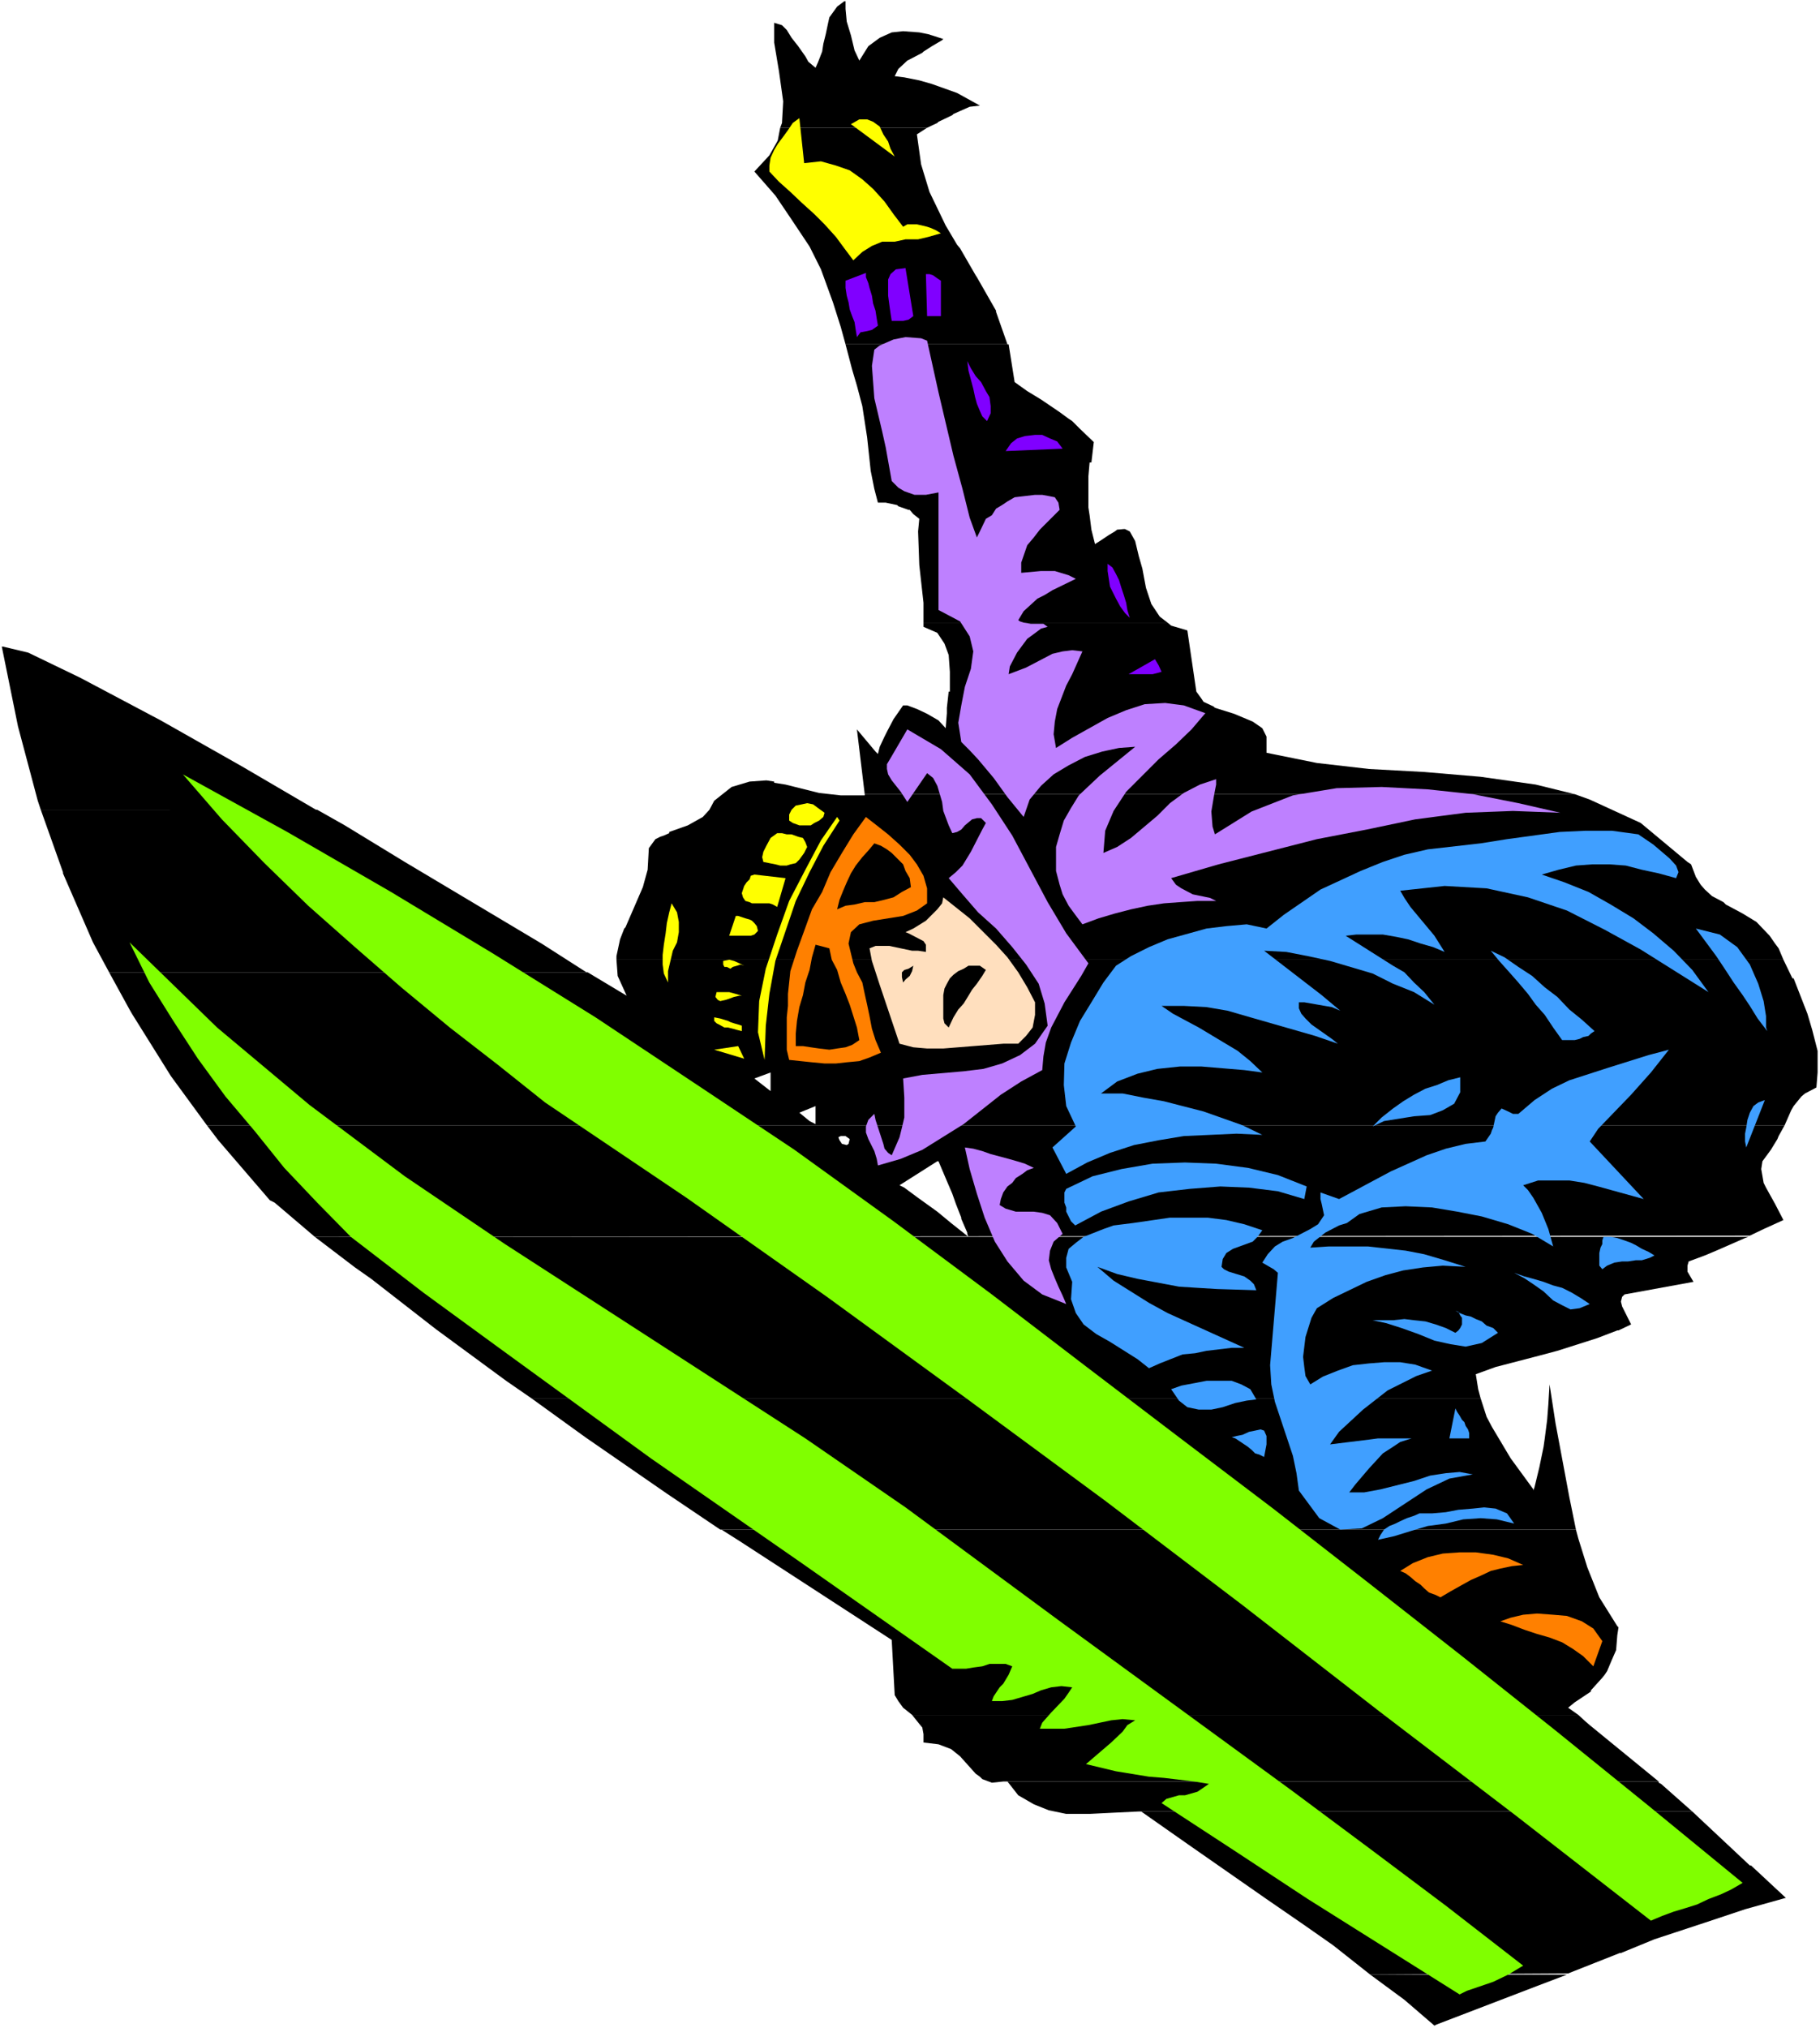
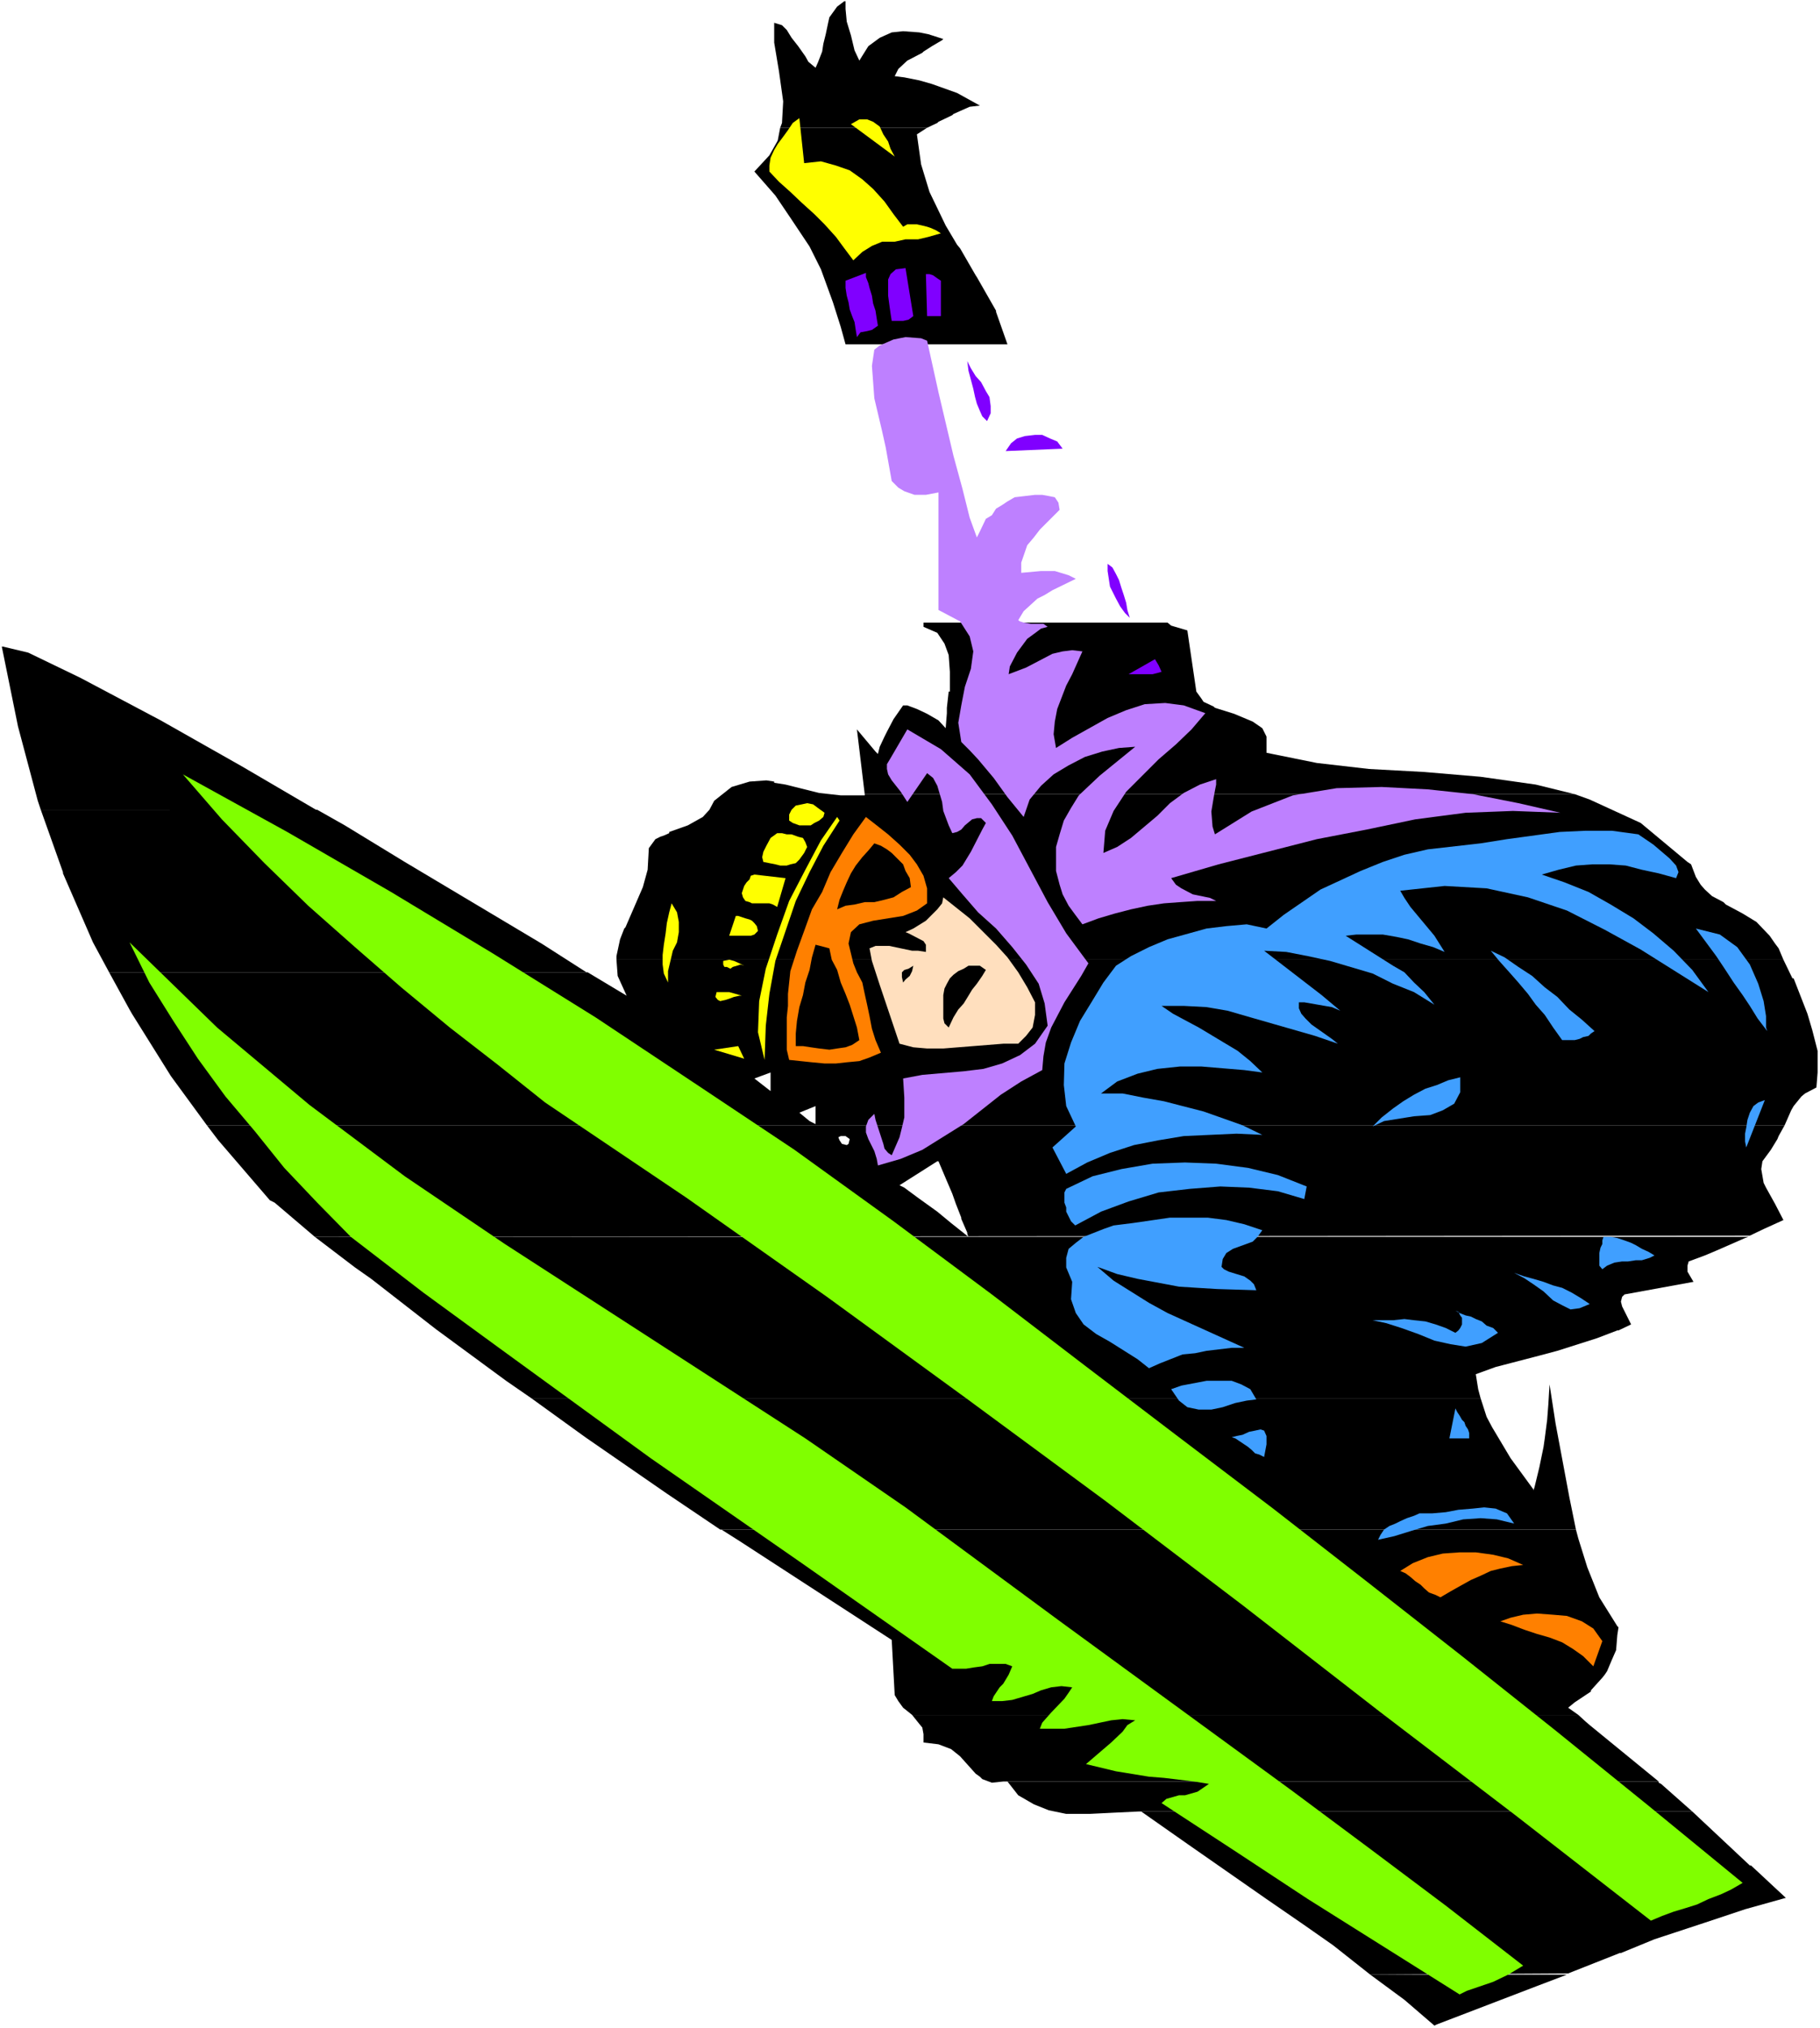
<svg xmlns="http://www.w3.org/2000/svg" xmlns:ns1="http://sodipodi.sourceforge.net/DTD/sodipodi-0.dtd" xmlns:ns2="http://www.inkscape.org/namespaces/inkscape" version="1.0" width="129.766mm" height="144.561mm" id="svg64" ns1:docname="Snowboarder 46.wmf">
  <rect width="100%" height="100%" fill="#333333" stroke="none" />
  <ns1:namedview id="namedview64" pagecolor="#ffffff" bordercolor="#000000" borderopacity="0.25" ns2:showpageshadow="2" ns2:pageopacity="0.0" ns2:pagecheckerboard="0" ns2:deskcolor="#d1d1d1" ns2:document-units="mm" />
  <defs id="defs1">
    <pattern id="WMFhbasepattern" patternUnits="userSpaceOnUse" width="6" height="6" x="0" y="0" />
  </defs>
  <path style="fill:#ffffff;fill-opacity:1;fill-rule:evenodd;stroke:none" d="M 0,546.373 H 490.455 V 0 H 0 Z" id="path1" />
  <path style="fill:#000000;fill-opacity:1;fill-rule:evenodd;stroke:none" d="m 227.533,0.323 -1.939,1.454 -2.101,2.909 -0.323,1.454 -0.646,3.07 -0.646,2.586 -0.323,2.101 -1.131,2.909 -0.646,1.454 -1.939,-1.616 -0.808,-1.454 -1.939,-2.747 -1.778,-2.262 -1.293,-2.101 -1.293,-1.293 -2.101,-0.646 v 5.333 l 1.293,7.757 1.131,8.08 -0.323,5.818 -0.485,1.293 h 39.592 l 2.747,-1.293 0.323,-0.323 3.717,-1.778 0.323,-0.323 4.363,-1.939 2.747,-0.323 -6.141,-3.394 -6.787,-2.424 -3.394,-0.97 -4.04,-0.808 -2.586,-0.323 0.97,-1.939 2.424,-2.262 0.646,-0.323 3.394,-1.778 0.323,-0.323 2.262,-1.454 2.747,-1.616 0.323,-0.323 -4.04,-1.293 -2.424,-0.485 -4.363,-0.323 -3.07,0.323 -3.232,1.454 -3.07,2.262 -2.424,3.878 -1.293,-2.747 -0.97,-4.04 -1.131,-3.717 -0.323,-3.394 V 0.323 Z" id="path2" />
  <path style="fill:#000000;fill-opacity:1;fill-rule:evenodd;stroke:none" d="m 210.241,34.421 -0.646,3.394 -0.162,0.323 -2.101,3.717 -4.04,4.363 5.656,6.464 4.363,6.464 4.848,7.272 3.07,6.141 3.232,8.888 2.101,6.626 1.293,4.686 h 43.632 l -3.07,-8.726 v -0.323 l -5.171,-9.05 -0.323,-0.485 -4.202,-7.272 -0.808,-0.97 -3.07,-5.171 -4.363,-9.05 -2.262,-7.434 -1.131,-8.08 2.747,-1.778 z" id="path3" />
-   <path style="fill:#000000;fill-opacity:1;fill-rule:evenodd;stroke:none" d="m 302.838,142.532 -1.778,0.162 -0.646,0.485 -1.616,0.97 -1.454,0.97 -0.97,0.646 -1.293,0.808 -0.97,-3.878 -0.485,-3.878 -0.323,-2.101 v -8.403 l 0.323,-3.717 h 0.485 l 0.646,-5.494 -3.717,-3.555 -2.101,-2.101 -0.97,-0.646 -2.424,-1.778 -5.01,-3.394 -3.717,-2.262 -3.394,-2.424 -1.616,-10.181 h -43.955 l 1.778,6.787 1.293,4.363 1.454,5.494 1.293,8.403 0.97,9.05 0.97,4.848 0.97,3.717 h 2.101 l 3.07,0.646 0.323,0.323 2.747,0.97 h 0.323 l 0.97,1.131 1.616,1.293 -0.323,3.394 0.323,9.05 1.131,10.181 v 5.333 h 65.771 l -2.101,-1.616 -2.262,-3.394 -1.454,-4.363 -0.97,-5.171 -0.97,-3.394 -0.97,-4.04 -1.454,-2.586 -1.293,-0.646 z" id="path4" />
  <path style="fill:#000000;fill-opacity:1;fill-rule:evenodd;stroke:none" d="m 243.369,190.043 -2.586,3.717 -1.778,3.394 -0.646,1.293 -1.293,2.747 -0.485,1.939 -0.646,-0.646 -5.01,-5.979 2.101,17.453 h 191.334 l -10.504,-2.586 -14.867,-2.101 -15.19,-1.293 -14.867,-0.808 -14.059,-1.616 -13.574,-2.747 v -4.363 l -1.131,-2.262 -2.586,-1.778 -5.01,-2.101 -5.171,-1.616 -0.323,-0.323 -2.747,-1.293 -0.646,-0.97 -1.293,-1.778 -2.424,-16.483 -4.363,-1.293 -0.97,-0.808 h -65.771 v 1.131 l 3.717,1.616 1.939,2.909 1.131,3.07 0.323,4.525 v 5.333 h -0.323 l -0.485,4.363 v 1.454 l -0.323,4.04 -1.939,-2.101 -3.07,-1.778 -2.747,-1.293 -2.586,-0.97 z" id="path5" />
  <path style="fill:#000000;fill-opacity:1;fill-rule:evenodd;stroke:none" d="m 0.485,174.206 4.363,21.493 5.333,20.039 0.808,2.424 H 85.163 L 65.286,206.526 43.309,194.083 21.654,182.609 7.595,175.822 0.808,174.206 Z" id="path6" />
  <path style="fill:#000000;fill-opacity:1;fill-rule:evenodd;stroke:none" d="m 233.027,213.96 v 0.323 h -6.464 l -5.818,-0.646 -9.05,-2.262 -3.07,-0.485 v -0.323 l -2.101,-0.323 -4.525,0.323 -4.848,1.454 -4.686,3.717 -1.293,2.424 -1.778,1.939 -4.04,2.262 -5.01,1.778 v 0.323 l -1.454,0.646 -0.97,0.323 -1.293,0.646 -1.778,2.424 -0.323,5.818 -1.293,4.686 -4.686,10.827 -0.323,0.323 -1.131,2.909 -0.97,4.525 v 0.97 h 314.473 l -1.293,-3.07 -0.97,-1.293 -1.454,-2.101 -3.555,-3.717 -3.717,-2.262 -4.525,-2.424 -0.646,-0.646 -3.07,-1.616 -1.939,-1.778 -1.131,-1.293 -1.293,-2.101 -1.293,-3.394 -0.97,-0.646 -12.605,-10.504 -13.736,-6.302 -4.04,-1.454 z" id="path7" />
  <path style="fill:#000000;fill-opacity:1;fill-rule:evenodd;stroke:none" d="m 10.989,218.161 5.979,16.807 v 0.323 l 8.08,18.584 4.363,8.08 H 158.045 l -12.12,-7.757 -36.845,-21.978 -16.16,-9.858 -7.434,-4.202 z" id="path8" />
  <path style="fill:#000000;fill-opacity:1;fill-rule:evenodd;stroke:none" d="m 166.125,258.562 0.323,4.363 2.424,5.333 -10.504,-6.302 H 29.411 l 5.494,10.019 0.646,1.131 10.504,16.806 9.696,13.251 H 480.921 l 1.778,-4.04 0.646,-1.131 h -263.569 v 4.848 l -1.616,-0.808 -2.747,-2.262 4.363,-1.778 h 263.569 l 2.101,-2.586 0.97,-0.808 3.07,-1.616 0.323,-4.04 H 207.656 v 5.01 l -4.363,-3.394 4.363,-1.616 h 282.153 v -1.293 -4.525 l -1.454,-5.656 -1.293,-4.363 -3.717,-9.534 h -0.323 l -2.424,-5.01 z" id="path9" />
  <path style="fill:#000000;fill-opacity:1;fill-rule:evenodd;stroke:none" d="m 227.856,306.072 1.131,0.808 -0.323,1.293 -0.485,0.323 -1.293,-0.323 -0.646,-0.97 -0.323,-0.808 0.646,-0.323 h 252.742 l 1.616,-2.909 H 55.752 l 3.07,4.04 13.898,16.16 1.293,0.646 10.827,9.211 386.708,-0.323 3.717,-1.778 5.333,-2.424 -2.262,-4.363 -2.424,-4.363 -0.646,-1.293 -0.646,-3.717 0.323,-2.101 H 252.904 l 2.262,5.333 1.454,3.394 0.97,2.747 1.454,3.717 v 0.323 l 1.616,3.717 v 0.323 l 0.323,0.808 -4.686,-3.717 -3.717,-3.07 -5.171,-3.717 -3.717,-2.747 -1.293,-0.646 10.181,-6.464 h 222.361 l 2.262,-3.07 1.778,-2.909 0.323,-0.808 z" id="path10" />
  <path style="fill:#000000;fill-opacity:1;fill-rule:evenodd;stroke:none" d="M 260.984,333.221 H 84.84 l 10.827,8.242 4.363,3.07 17.453,13.574 18.907,13.898 6.787,4.686 h 255.813 l -0.646,-2.424 -0.646,-4.04 5.333,-1.939 11.797,-3.07 4.848,-1.293 10.666,-3.394 5.494,-2.101 h 0.323 l 3.394,-1.616 -2.424,-4.848 -0.323,-1.293 0.323,-1.293 0.646,-0.646 18.584,-3.394 -1.616,-2.747 v -1.293 -0.323 l 0.323,-1.131 4.363,-1.616 3.07,-1.293 7.757,-3.394 0.97,-0.323 z" id="path11" />
  <path style="fill:#000000;fill-opacity:1;fill-rule:evenodd;stroke:none" d="m 417.574,372.975 -0.323,5.333 -0.323,4.202 -0.646,5.01 -0.323,2.262 -1.131,5.494 -1.293,5.333 -0.323,0.97 v -0.323 l -6.141,-8.403 -5.01,-8.403 -1.454,-2.747 -1.616,-5.01 H 143.177 l 14.544,10.504 21.978,15.19 14.382,9.696 h 230.603 l -1.778,-8.726 -3.717,-19.877 z" id="path12" />
  <path style="fill:#000000;fill-opacity:1;fill-rule:evenodd;stroke:none" d="m 194.405,412.083 4.848,3.07 41.046,26.664 0.808,14.867 0.97,1.616 1.293,1.778 2.424,1.939 h 179.537 l -2.747,-1.939 1.778,-1.454 4.363,-2.909 v -0.323 l 3.07,-3.394 0.646,-0.808 0.646,-0.97 1.293,-3.07 1.131,-2.586 0.323,-4.04 0.323,-2.101 -0.323,-0.323 -4.848,-7.757 -3.232,-8.08 -2.424,-7.757 -0.646,-2.424 z" id="path13" />
  <path style="fill:#000000;fill-opacity:1;fill-rule:evenodd;stroke:none" d="m 307.524,488.035 12.443,8.726 21.331,14.867 9.858,6.787 8.08,5.656 10.019,7.918 53.328,-0.323 13.898,-5.494 h 0.323 l 9.05,-3.717 13.251,-4.363 11.15,-3.717 10.989,-3.07 -9.373,-8.726 h -0.323 l -15.514,-14.544 z" id="path14" />
  <path style="fill:#000000;fill-opacity:1;fill-rule:evenodd;stroke:none" d="m 369.256,531.991 9.211,6.787 8.08,6.949 0.646,-0.323 26.987,-10.342 8.08,-3.07 z" id="path15" />
  <path style="fill:#000000;fill-opacity:1;fill-rule:evenodd;stroke:none" d="m 271.488,479.955 2.909,3.717 4.202,2.424 4.04,1.616 4.686,0.97 h 6.302 l 6.464,-0.323 6.787,-0.323 h 149.157 l -8.403,-7.434 -0.646,-0.323 v -0.323 z" id="path16" />
  <path style="fill:#000000;fill-opacity:1;fill-rule:evenodd;stroke:none" d="m 245.793,462.017 1.939,2.424 0.808,0.97 0.323,1.778 v 2.262 l 4.04,0.485 3.394,1.293 2.424,1.939 4.202,4.686 1.131,0.808 0.646,0.646 2.586,0.97 3.07,-0.323 h 176.629 l -18.584,-15.19 -1.131,-0.97 -1.939,-1.778 z" id="path17" />
  <path style="fill:#ffff00;fill-opacity:1;fill-rule:evenodd;stroke:none" d="m 216.705,43.955 4.525,-0.485 4.04,1.131 3.717,1.293 3.394,2.424 2.909,2.586 3.07,3.394 2.424,3.394 2.586,3.394 1.131,-0.646 h 1.293 1.293 l 1.454,0.323 1.293,0.323 0.97,0.323 1.454,0.646 1.293,0.808 -3.394,0.97 -2.747,0.646 h -3.394 l -2.909,0.646 h -3.394 l -2.747,1.131 -2.586,1.616 -2.424,2.262 -2.424,-3.232 -2.262,-3.07 -3.07,-3.394 -2.747,-2.747 -3.394,-3.07 -3.07,-2.909 -3.07,-2.747 -2.586,-2.747 v -1.616 l 0.323,-2.101 0.97,-2.101 0.97,-1.616 1.454,-1.939 1.293,-1.778 1.293,-1.939 1.778,-1.293 z" id="path18" />
  <path style="fill:#ffff00;fill-opacity:1;fill-rule:evenodd;stroke:none" d="m 241.107,42.178 -11.797,-8.726 2.262,-1.293 h 2.101 l 1.616,0.646 1.778,1.293 0.97,2.101 1.293,1.939 0.646,1.939 z" id="path19" />
  <path style="fill:#8000ff;fill-opacity:1;fill-rule:evenodd;stroke:none" d="m 246.117,85.164 -1.293,0.97 -1.454,0.323 h -1.616 -1.454 l -0.323,-2.101 -0.323,-2.262 -0.323,-2.424 V 77.568 75.306 l 0.646,-1.454 1.454,-1.293 2.586,-0.323 z" id="path20" />
  <path style="fill:#8000ff;fill-opacity:1;fill-rule:evenodd;stroke:none" d="m 236.582,87.749 -1.616,1.131 -1.293,0.323 -1.778,0.323 -0.97,1.293 -0.323,-1.939 -0.323,-2.101 -0.646,-1.616 -0.646,-1.778 -0.323,-1.939 -0.485,-1.778 -0.323,-2.101 v -1.939 l 5.494,-2.101 v 1.131 l 0.646,1.616 0.323,1.293 0.646,2.101 0.323,2.101 0.646,1.939 0.323,2.101 z" id="path21" />
  <path style="fill:#8000ff;fill-opacity:1;fill-rule:evenodd;stroke:none" d="m 253.55,75.629 v 9.534 h -3.717 l -0.323,-11.312 h 0.97 l 0.97,0.323 1.131,0.808 z" id="path22" />
  <path style="fill:#be80ff;fill-opacity:1;fill-rule:evenodd;stroke:none" d="m 263.246,144.795 0.808,-1.616 1.616,-3.394 1.616,-0.97 1.131,-1.778 1.616,-0.97 1.454,-0.97 1.939,-1.131 5.494,-0.646 h 1.939 l 1.778,0.323 1.616,0.323 0.97,1.454 0.323,1.939 -5.333,5.333 -1.616,2.101 -1.778,2.101 -1.616,4.686 v 2.747 l 5.333,-0.485 h 3.717 l 3.717,1.131 1.939,0.97 -6.302,3.07 -2.101,1.293 -1.939,0.97 -3.717,3.394 -1.454,2.424 0.485,0.323 0.97,0.323 1.939,0.323 h 2.424 0.97 l 1.131,0.808 -1.778,0.485 -1.939,1.454 -1.778,1.293 -2.747,3.717 -1.939,3.717 -0.323,2.101 4.686,-1.778 7.11,-3.717 2.747,-0.646 2.586,-0.323 2.747,0.323 -2.747,6.141 -1.616,3.07 -2.424,6.302 -0.646,3.394 -0.323,3.394 0.646,3.717 4.363,-2.747 9.534,-5.333 5.01,-2.101 5.01,-1.616 5.494,-0.323 5.01,0.646 5.818,2.101 -3.717,4.363 -4.202,4.04 -4.686,4.04 -8.726,8.726 -3.394,5.171 -2.262,5.333 -0.485,5.979 3.717,-1.616 3.717,-2.424 7.11,-5.979 3.394,-3.394 3.717,-2.747 4.363,-2.262 4.363,-1.454 v 1.454 l -0.323,1.616 -0.323,1.778 -0.323,1.939 -0.323,1.939 0.323,4.04 0.646,2.101 9.858,-6.141 11.15,-4.363 11.797,-1.939 12.12,-0.323 12.443,0.646 12.12,1.293 12.282,2.424 11.312,2.586 -12.766,-0.485 -12.766,0.485 -13.574,1.778 -13.09,2.747 -13.413,2.586 -26.502,6.787 -12.766,3.717 1.293,1.778 1.454,0.97 3.07,1.616 4.686,0.97 1.616,0.808 h -5.01 l -4.686,0.323 -4.363,0.323 -4.363,0.646 -4.525,0.97 -4.363,1.131 -4.363,1.293 -4.363,1.616 -1.939,-2.586 -1.778,-2.424 -1.616,-3.07 -0.808,-2.586 -0.97,-3.717 v -3.07 -3.394 l 0.97,-3.394 1.131,-3.717 1.939,-3.394 2.101,-3.394 5.656,-5.333 9.534,-7.757 -4.363,0.323 -4.525,0.97 -4.686,1.454 -4.363,2.262 -4.04,2.424 -3.394,3.07 -3.07,3.717 -1.616,4.686 -4.363,-5.333 -3.717,-5.171 -4.202,-5.01 -2.262,-2.424 -2.262,-2.262 -0.808,-5.171 0.808,-4.686 0.97,-5.01 1.616,-4.848 0.646,-4.686 -0.97,-4.04 -2.586,-4.04 -5.818,-3.07 v -31.674 l -3.394,0.646 h -1.293 -1.778 l -2.747,-0.97 -1.616,-0.97 -1.778,-1.778 -1.616,-9.05 -0.97,-4.363 -2.101,-8.888 -0.323,-4.363 -0.323,-4.363 0.646,-4.363 1.454,-1.131 3.717,-1.616 3.232,-0.646 4.202,0.323 1.616,0.646 3.07,13.898 4.04,17.13 2.424,8.888 1.939,7.757 z" id="path23" />
  <path style="fill:#8000ff;fill-opacity:1;fill-rule:evenodd;stroke:none" d="m 265.993,113.444 -1.293,-1.293 -0.646,-1.454 -0.808,-1.939 -0.485,-1.778 -0.485,-2.262 -0.646,-2.424 -0.646,-2.424 -0.323,-2.586 0.97,1.939 1.293,2.101 1.454,1.616 1.293,2.424 0.97,1.616 0.323,2.424 v 1.939 z" id="path24" />
  <path style="fill:#8000ff;fill-opacity:1;fill-rule:evenodd;stroke:none" d="m 286.355,120.878 -15.352,0.646 1.454,-2.101 1.616,-1.293 2.101,-0.646 2.747,-0.323 h 1.939 l 2.101,0.97 1.939,0.808 z" id="path25" />
  <path style="fill:#8000ff;fill-opacity:1;fill-rule:evenodd;stroke:none" d="m 304.454,166.449 -1.293,-1.293 -1.293,-1.778 -1.131,-2.101 -0.646,-1.293 -0.97,-1.939 -0.323,-2.101 -0.323,-2.101 v -1.939 l 1.293,0.97 0.97,1.778 0.808,1.616 0.646,2.101 0.646,1.939 0.646,2.101 0.323,1.939 z" id="path26" />
  <path style="fill:#8000ff;fill-opacity:1;fill-rule:evenodd;stroke:none" d="m 313.019,180.993 -1.131,0.323 -1.293,0.323 h -0.97 -1.131 -1.293 -0.97 -0.97 -1.131 l 7.11,-4.04 0.97,1.616 z" id="path27" />
  <path style="fill:#be80ff;fill-opacity:1;fill-rule:evenodd;stroke:none" d="m 293.304,259.531 -1.939,3.394 -4.525,7.11 -3.555,6.787 -1.454,4.04 -0.646,3.717 -0.323,3.717 -5.656,3.07 -5.494,3.555 -10.019,7.918 -11.15,6.949 -5.818,2.424 -6.141,1.778 -0.323,-1.778 -0.646,-2.101 -1.616,-3.232 -0.646,-1.778 v -1.616 l 0.646,-1.778 1.616,-1.616 0.323,1.616 2.101,6.464 0.323,1.293 0.97,1.131 0.97,0.646 2.101,-4.848 0.646,-2.586 0.646,-2.747 v -5.333 l -0.323,-5.171 5.171,-0.97 11.15,-0.97 5.333,-0.646 5.01,-1.454 4.848,-2.262 4.04,-3.07 3.394,-4.848 -0.808,-5.979 -1.616,-5.333 -3.394,-5.171 -3.717,-4.686 -4.363,-5.01 -4.848,-4.363 -4.202,-4.848 -3.717,-4.363 1.939,-1.616 1.778,-1.778 2.262,-3.717 3.07,-5.979 0.97,-1.778 -1.293,-1.293 h -1.131 l -1.293,0.323 -1.939,1.616 -0.97,1.131 -1.131,0.646 -1.293,0.323 -0.97,-2.101 -1.454,-3.878 -0.323,-2.424 -1.293,-4.363 -1.131,-2.101 -1.616,-1.293 -5.333,7.757 -1.778,-2.747 -2.424,-3.07 -0.97,-1.616 -0.323,-1.454 v -1.293 l 0.97,-1.616 4.525,-7.757 9.05,5.333 7.757,6.787 5.979,8.08 5.494,8.403 9.534,17.938 5.01,8.403 z" id="path28" />
  <path style="fill:#80ff00;fill-opacity:1;fill-rule:evenodd;stroke:none" d="m 267.286,348.735 24.725,18.907 25.694,19.554 25.371,19.231 25.533,19.877 25.371,19.877 25.21,20.039 25.371,20.523 25.048,20.523 -3.07,1.778 -2.747,1.293 -3.394,1.293 -3.07,1.454 -3.07,0.97 -3.232,0.97 -3.07,1.131 -3.07,1.293 L 408.524,489.166 371.68,461.048 334.835,432.444 297.828,404.326 260.337,376.692 222.846,349.381 185.032,322.717 146.894,297.023 134.128,286.842 121.2,276.823 108.11,265.995 95.667,255.168 83.062,244.018 71.266,232.544 59.792,220.747 49.288,208.627 l 28.118,15.514 27.957,16.16 27.31,16.483 27.795,17.291 26.502,17.615 27.149,18.099 26.664,19.231 z" id="path29" />
  <path style="fill:#ffff00;fill-opacity:1;fill-rule:evenodd;stroke:none" d="m 222.2,218.969 -0.323,1.131 -1.131,0.97 -1.293,0.646 -0.97,0.646 h -1.778 -1.293 l -1.778,-0.646 -0.97,-0.646 v -1.616 l 0.646,-1.293 1.131,-1.131 1.616,-0.323 1.454,-0.323 1.616,0.323 1.293,0.97 z" id="path30" />
  <path style="fill:#ffff00;fill-opacity:1;fill-rule:evenodd;stroke:none" d="m 226.24,221.07 -4.363,6.787 -3.717,7.11 -3.717,7.757 -2.747,8.08 -2.747,8.08 -1.616,8.888 -0.97,8.565 -0.323,9.211 -1.778,-7.434 0.323,-8.403 1.778,-8.726 3.07,-9.211 3.232,-9.05 4.363,-8.403 4.202,-7.918 4.363,-6.302 z" id="path31" />
  <path style="fill:#ff8000;fill-opacity:1;fill-rule:evenodd;stroke:none" d="m 249.833,243.371 -2.747,1.939 -3.717,1.454 -4.04,0.646 -4.04,0.646 -3.717,0.97 -2.262,2.101 -0.646,3.07 1.293,5.333 0.97,2.424 1.454,2.747 0.646,3.07 0.646,2.909 0.646,3.07 0.646,3.394 0.97,3.07 1.454,3.394 -3.07,1.293 -2.747,0.97 -3.394,0.323 -2.909,0.323 h -3.07 l -3.394,-0.323 -3.07,-0.323 -3.07,-0.323 -0.646,-2.747 v -2.586 -3.07 -3.07 l 0.323,-3.07 v -3.232 l 0.323,-3.07 0.323,-3.07 1.778,-5.494 1.939,-5.333 2.101,-5.818 2.747,-4.686 2.262,-5.333 3.07,-5.171 3.07,-5.01 3.394,-4.686 2.909,2.262 3.07,2.424 3.07,2.747 2.747,2.747 1.939,2.586 1.778,3.07 0.97,3.394 z" id="path32" />
  <path style="fill:#409fff;fill-opacity:1;fill-rule:evenodd;stroke:none" d="m 451.671,236.584 -4.686,-1.293 -4.525,-0.97 -4.363,-1.131 -4.363,-0.323 h -4.686 l -4.363,0.323 -4.686,1.131 -4.525,1.293 6.141,2.101 6.464,2.586 5.979,3.394 6.141,3.717 5.333,4.04 5.494,4.686 5.01,5.171 4.363,5.979 -18.261,-11.474 -9.696,-5.333 -10.181,-5.171 -10.504,-3.555 -11.15,-2.424 -11.312,-0.646 -11.958,1.293 1.131,1.939 1.616,2.424 6.464,7.757 2.747,4.363 -3.07,-1.293 -3.394,-0.97 -3.394,-1.131 -3.07,-0.646 -3.717,-0.646 h -3.394 -3.717 l -2.909,0.323 12.766,8.08 3.07,1.778 2.586,2.747 2.747,2.586 2.747,3.394 -5.494,-3.394 -5.656,-2.262 -5.494,-2.747 -11.474,-3.394 -5.979,-1.293 -5.818,-1.131 -5.979,-0.323 15.514,11.958 5.01,4.202 -2.262,-0.97 -7.434,-1.293 h -1.454 v 1.616 l 0.646,1.454 1.131,1.293 1.616,1.616 5.494,3.878 1.616,1.293 -6.141,-2.101 -17.453,-5.01 -6.141,-1.778 -5.656,-0.97 -6.141,-0.323 h -5.979 l 3.07,2.101 6.949,3.717 10.504,6.302 3.394,2.747 3.232,3.07 -4.848,-0.646 -11.635,-0.97 h -5.656 l -6.141,0.646 -5.333,1.293 -5.494,2.101 -4.363,3.232 h 5.818 l 5.656,1.131 5.494,0.97 10.666,2.747 5.494,1.939 5.01,1.778 5.333,2.586 -6.949,-0.323 -7.11,0.323 -7.11,0.323 -6.787,1.131 -6.626,1.293 -6.464,2.101 -6.141,2.586 -5.656,3.07 -3.717,-7.11 6.302,-5.656 -2.586,-5.494 -0.646,-5.656 0.162,-5.818 1.778,-5.656 2.424,-5.818 3.07,-5.01 3.232,-5.333 3.394,-4.525 4.04,-2.586 4.848,-2.424 5.01,-2.101 10.504,-2.909 5.333,-0.646 5.494,-0.485 5.333,1.131 4.686,-3.717 9.858,-6.787 10.827,-5.01 5.979,-2.424 5.818,-1.939 6.302,-1.454 14.221,-1.616 7.11,-1.131 7.11,-0.97 7.11,-0.97 6.949,-0.323 h 7.11 l 7.11,0.97 4.04,2.747 4.363,3.717 1.778,1.939 0.646,1.778 z" id="path33" />
  <path style="fill:#ffff00;fill-opacity:1;fill-rule:evenodd;stroke:none" d="m 216.705,229.797 -1.293,1.778 -0.97,0.97 -1.454,0.323 -0.97,0.323 h -1.778 l -1.293,-0.323 -1.616,-0.323 -1.616,-0.323 -0.323,-1.293 0.323,-1.454 0.323,-0.646 0.485,-0.97 1.131,-2.101 1.778,-1.293 h 1.293 l 1.293,0.323 h 1.293 l 1.778,0.646 1.293,0.323 0.646,1.131 0.485,1.293 z" id="path34" />
  <path style="fill:#000000;fill-opacity:1;fill-rule:evenodd;stroke:none" d="m 245.47,239.008 -2.424,1.293 -2.262,1.454 -2.424,0.646 -2.747,0.646 h -2.586 l -2.747,0.646 -2.424,0.323 -2.262,0.97 0.646,-2.586 0.97,-2.424 0.97,-2.262 1.131,-2.424 1.293,-2.101 1.778,-2.262 1.616,-1.778 1.616,-1.939 1.778,0.646 1.616,0.97 1.293,0.97 1.778,1.778 1.293,1.293 0.646,1.778 1.131,1.939 z" id="path35" />
  <path style="fill:#ffff00;fill-opacity:1;fill-rule:evenodd;stroke:none" d="m 209.433,244.341 -1.131,-0.646 -0.97,-0.323 h -0.97 -0.97 -1.454 -1.293 l -0.646,-0.323 -1.131,-0.323 -0.646,-0.97 -0.323,-1.131 0.323,-0.97 0.323,-0.97 0.646,-0.97 0.808,-0.808 0.323,-0.97 0.97,-0.323 8.403,0.97 z" id="path36" />
  <path style="fill:#ffdfbe;fill-opacity:1;fill-rule:evenodd;stroke:none" d="m 278.921,270.035 v 3.394 l -0.646,3.394 -1.778,2.262 -2.101,2.101 h -4.04 l -8.08,0.646 -4.04,0.323 -4.04,0.323 h -4.363 l -3.717,-0.323 -3.717,-0.97 -5.333,-15.837 -2.101,-6.464 -0.646,-3.394 1.616,-0.646 h 2.101 1.616 l 6.141,1.293 h 1.616 l 2.101,0.323 v -1.293 -0.646 l -0.646,-0.97 -4.04,-2.101 -0.808,-0.323 2.101,-0.97 3.394,-2.101 3.07,-3.07 1.293,-1.616 0.323,-1.616 7.11,5.656 7.11,7.11 3.07,3.394 2.909,4.04 2.424,4.04 z" id="path37" />
  <path style="fill:#ffff00;fill-opacity:1;fill-rule:evenodd;stroke:none" d="m 180.022,264.702 -1.131,-2.424 -0.323,-2.424 v -2.586 l 0.323,-2.747 0.485,-3.07 0.323,-2.747 0.646,-2.909 0.646,-2.424 1.454,2.424 0.485,2.586 v 2.747 l -0.485,2.747 -1.131,2.262 -0.646,2.747 -0.646,2.747 z" id="path38" />
  <path style="fill:#ffff00;fill-opacity:1;fill-rule:evenodd;stroke:none" d="m 204.262,250.805 -0.323,0.323 -0.646,0.646 -0.97,0.323 h -1.131 -1.293 -1.293 -1.454 -0.646 l 1.778,-5.333 h 0.646 l 0.97,0.323 0.97,0.323 1.131,0.323 0.646,0.323 0.646,0.646 0.646,0.808 z" id="path39" />
  <path style="fill:#409fff;fill-opacity:1;fill-rule:evenodd;stroke:none" d="m 476.235,277.792 -2.586,-3.394 -2.101,-3.394 -1.939,-2.909 -2.424,-3.394 -2.424,-3.717 -2.262,-3.394 -2.747,-3.717 -2.747,-3.717 6.464,1.616 4.686,3.394 3.394,4.686 2.262,5.171 1.454,4.686 0.646,4.04 v 3.07 z" id="path40" />
  <path style="fill:#80ff00;fill-opacity:1;fill-rule:evenodd;stroke:none" d="m 244.016,406.103 41.208,30.381 62.862,45.895 20.846,15.514 20.685,15.514 20.846,16.16 -4.04,2.424 -4.04,1.939 -7.11,2.424 -1.939,0.97 -40.885,-25.695 -19.877,-13.09 -19.554,-12.766 1.293,-1.131 3.394,-0.97 h 1.616 l 3.394,-0.97 3.07,-2.101 -4.04,-0.646 -8.08,-0.97 -4.04,-0.323 -8.888,-1.454 -8.08,-1.939 6.787,-5.818 3.07,-2.909 1.293,-1.778 2.101,-1.293 -3.394,-0.323 -3.07,0.323 -3.07,0.646 -3.07,0.646 -6.464,0.97 h -3.555 -3.07 l 0.646,-1.616 2.424,-2.747 3.555,-3.717 1.131,-1.616 0.97,-1.454 -2.909,-0.323 -2.747,0.323 -2.747,0.808 -2.262,0.97 -5.494,1.616 -2.747,0.323 h -2.747 l 0.485,-1.293 1.616,-2.424 0.97,-0.97 1.454,-2.424 0.97,-2.262 -1.778,-0.646 h -4.363 l -1.939,0.646 -2.424,0.323 -1.939,0.323 h -2.101 -1.616 L 216.059,421.132 175.336,392.852 134.451,363.118 114.089,348.25 94.536,333.221 l -9.05,-9.211 -8.888,-9.373 -7.918,-9.858 -7.918,-9.373 -7.434,-10.181 -6.626,-10.181 -6.464,-10.342 -5.333,-10.827 23.594,22.947 24.886,20.847 25.694,19.231 26.987,18.261 80.962,52.359 z" id="path41" />
  <path style="fill:#000000;fill-opacity:1;fill-rule:evenodd;stroke:none" d="m 223.493,255.491 0.646,3.07 1.454,2.747 0.97,3.394 1.293,3.07 1.131,2.909 0.97,3.07 0.97,3.07 0.646,3.394 -1.939,1.293 -1.778,0.646 -2.262,0.323 -2.101,0.323 -2.747,-0.323 -2.262,-0.323 -2.101,-0.323 h -1.939 v -3.394 l 0.323,-3.394 0.646,-3.717 0.97,-3.232 0.646,-3.394 1.131,-3.394 0.646,-3.394 0.97,-3.394 z" id="path42" />
  <path style="fill:#409fff;fill-opacity:1;fill-rule:evenodd;stroke:none" d="m 429.694,277.792 -0.97,0.646 -0.646,0.646 -1.454,0.323 -0.97,0.485 -1.293,0.323 h -1.131 -0.97 -1.293 l -2.424,-3.394 -2.262,-3.394 -2.424,-2.747 -2.101,-2.909 -2.586,-3.07 -2.424,-2.747 -2.747,-3.07 -2.262,-2.747 3.717,1.778 3.717,2.586 3.717,2.424 3.394,3.07 3.394,2.586 3.232,3.394 3.394,2.747 z" id="path43" />
  <path style="fill:#ffff00;fill-opacity:1;fill-rule:evenodd;stroke:none" d="m 200.545,260.178 -0.97,-0.323 -0.97,0.323 -1.131,0.323 -0.646,0.485 -0.97,-0.485 h -0.646 l -0.323,-0.646 v -0.97 l 1.616,-0.323 1.293,0.323 1.454,0.646 z" id="path44" />
  <path style="fill:#000000;fill-opacity:1;fill-rule:evenodd;stroke:none" d="m 246.117,260.178 -0.323,1.454 -0.646,1.293 -1.131,0.97 -0.646,0.808 -0.323,-1.454 v -0.646 -0.646 l 0.646,-0.646 1.131,-0.323 z" id="path45" />
  <path style="fill:#000000;fill-opacity:1;fill-rule:evenodd;stroke:none" d="m 265.67,261.309 -0.97,1.616 -1.454,2.101 -1.293,1.616 -0.97,1.616 -1.293,2.101 -1.454,1.616 -1.293,2.101 -1.293,2.747 -1.131,-1.131 -0.323,-1.293 v -1.616 -1.454 -1.616 -1.616 l 0.323,-1.778 0.646,-1.293 0.808,-1.454 0.97,-0.97 1.293,-0.97 1.454,-0.646 1.293,-0.808 h 1.293 1.778 z" id="path46" />
  <path style="fill:#ffff00;fill-opacity:1;fill-rule:evenodd;stroke:none" d="m 199.899,268.258 h -0.646 l -1.454,0.323 -1.293,0.485 -0.97,0.323 -1.454,0.323 -0.646,-0.323 -0.646,-0.808 0.323,-1.293 h 0.646 1.131 0.97 0.646 l 1.778,0.485 z" id="path47" />
-   <path style="fill:#ffff00;fill-opacity:1;fill-rule:evenodd;stroke:none" d="m 199.899,276.338 v 1.454 l -1.293,-0.323 -1.131,-0.323 -1.293,-0.323 h -0.97 l -1.454,-0.808 -0.646,-0.323 -0.646,-0.646 v -0.97 l 1.616,0.323 2.101,0.646 0.646,0.323 0.97,0.323 1.131,0.323 z" id="path48" />
  <path style="fill:#ffff00;fill-opacity:1;fill-rule:evenodd;stroke:none" d="m 200.545,285.226 -8.08,-2.424 6.464,-0.97 z" id="path49" />
-   <path style="fill:#409fff;fill-opacity:1;fill-rule:evenodd;stroke:none" d="m 449.732,282.802 -4.848,6.141 -5.333,5.979 -8.888,9.211 -2.262,3.394 14.544,15.514 -12.282,-3.394 -3.717,-0.97 -4.04,-0.646 h -4.04 -4.363 l -4.04,1.293 1.293,1.293 1.454,2.101 2.262,4.04 1.778,4.363 1.293,4.686 -5.656,-3.394 -6.464,-2.586 -7.11,-2.101 -6.626,-1.293 -6.787,-1.131 -7.11,-0.323 -6.464,0.323 -5.979,1.778 -3.394,2.424 -2.101,0.646 -3.717,1.939 -3.07,2.424 -0.97,1.616 5.01,-0.323 h 10.504 l 10.181,1.131 5.01,0.97 5.494,1.616 5.656,1.778 -6.141,-0.323 -5.333,0.485 -5.333,0.808 -4.848,1.293 -5.01,1.778 -9.05,4.363 -4.363,2.747 -1.454,2.586 -1.616,5.171 -0.646,5.333 0.323,2.747 0.323,2.424 1.293,2.262 3.394,-2.101 4.04,-1.616 4.04,-1.454 4.363,-0.485 4.04,-0.323 h 4.363 l 4.04,0.646 4.525,1.616 -4.202,1.454 -7.757,3.878 -6.626,5.171 -6.464,5.979 -2.424,3.394 10.504,-1.293 2.424,-0.323 h 3.07 2.909 3.07 l -3.07,0.97 -1.939,1.293 -2.747,1.778 -3.717,4.04 -3.717,4.363 -1.616,2.101 h 4.04 l 4.363,-0.808 9.05,-2.262 4.363,-1.454 4.202,-0.646 3.717,-0.323 3.555,0.646 -6.302,1.131 -6.141,2.909 -11.797,7.757 -5.656,2.747 -5.818,0.323 -5.656,-3.07 -5.494,-7.434 -0.646,-4.686 -0.97,-4.686 -4.848,-14.544 -0.97,-4.686 -0.323,-5.171 2.101,-24.887 -1.131,-0.97 -3.07,-1.778 1.454,-2.262 1.939,-2.101 2.101,-1.293 2.747,-0.97 4.686,-2.424 2.101,-1.293 1.616,-2.424 -0.646,-3.07 -0.323,-1.293 v -1.778 l 5.01,1.778 13.898,-7.434 9.696,-4.363 5.171,-1.778 5.333,-1.293 5.333,-0.646 1.454,-2.101 0.323,-0.97 0.323,-0.646 0.646,-3.07 0.646,-0.97 0.97,-1.131 1.778,0.808 1.293,0.646 h 1.454 l 4.363,-3.717 4.686,-3.07 4.686,-2.262 10.504,-3.394 10.827,-3.394 z" id="path50" />
  <path style="fill:#409fff;fill-opacity:1;fill-rule:evenodd;stroke:none" d="m 393.496,290.235 v 4.04 l -1.616,3.07 -3.07,1.778 -3.394,1.293 -4.363,0.323 -4.04,0.646 -4.04,0.646 -3.07,1.454 2.424,-2.424 3.07,-2.424 2.747,-1.939 2.909,-1.778 3.07,-1.616 3.07,-0.97 3.07,-1.293 z" id="path51" />
  <path style="fill:#409fff;fill-opacity:1;fill-rule:evenodd;stroke:none" d="m 470.579,309.143 -0.323,-1.616 v -2.101 l 0.323,-1.616 0.323,-2.101 0.646,-1.939 0.97,-1.778 1.293,-0.97 1.778,-0.646 z" id="path52" />
-   <path style="fill:#be80ff;fill-opacity:1;fill-rule:evenodd;stroke:none" d="m 278.598,314.637 -1.778,0.646 -1.293,0.97 -1.778,1.131 -0.97,1.293 -1.293,0.97 -1.131,1.616 -0.646,1.778 -0.323,1.616 1.616,0.97 2.747,0.808 h 2.424 2.424 l 2.262,0.323 2.101,0.646 1.939,2.101 1.454,2.909 -2.424,2.101 -0.97,2.424 -0.323,2.586 0.646,2.424 0.97,2.424 0.97,2.262 1.131,2.424 0.97,2.262 -6.464,-2.586 -5.01,-3.717 -4.363,-5.171 -3.394,-5.333 -2.747,-6.464 -2.101,-6.464 -1.939,-6.626 -1.293,-5.818 2.262,0.323 2.424,0.646 2.262,0.808 2.424,0.646 2.424,0.646 2.262,0.646 2.101,0.646 z" id="path53" />
  <path style="fill:#409fff;fill-opacity:1;fill-rule:evenodd;stroke:none" d="m 352.126,319.647 -0.646,3.394 -7.11,-2.101 -7.757,-0.97 -7.757,-0.323 -8.242,0.646 -8.403,0.97 -8.08,2.424 -7.434,2.747 -6.949,3.717 -1.131,-1.131 -0.646,-1.293 -0.646,-1.293 v -1.131 l -0.485,-1.293 v -1.293 -1.454 l 0.485,-0.97 7.11,-3.394 7.757,-1.939 8.403,-1.454 8.726,-0.323 8.403,0.323 8.565,1.131 8.08,1.939 z" id="path54" />
  <path style="fill:#409fff;fill-opacity:1;fill-rule:evenodd;stroke:none" d="m 340.168,331.444 -1.293,1.778 -1.293,1.293 -5.333,1.939 -1.778,1.131 -0.97,1.616 -0.323,2.101 0.646,0.646 1.293,0.646 4.202,1.293 1.616,1.131 0.97,0.97 0.646,1.616 -10.504,-0.323 -5.333,-0.323 -5.01,-0.323 -11.15,-2.101 -5.494,-1.293 -5.333,-1.939 4.363,3.717 9.534,5.979 5.01,2.747 20.685,9.373 h -3.394 l -6.787,0.808 -3.07,0.646 -3.394,0.323 -6.141,2.424 -2.909,1.293 -3.07,-2.424 -7.434,-4.686 -3.717,-2.101 -3.394,-2.586 -2.101,-3.07 -1.293,-3.717 0.323,-4.686 -1.616,-3.878 v -2.586 l 0.646,-2.424 1.939,-1.616 2.101,-1.616 5.333,-2.101 2.747,-0.97 5.171,-0.646 10.019,-1.454 h 5.01 5.171 l 5.01,0.646 4.848,1.131 z" id="path55" />
  <path style="fill:#409fff;fill-opacity:1;fill-rule:evenodd;stroke:none" d="m 445.854,338.231 -1.293,0.646 -2.101,0.646 h -1.616 l -2.101,0.323 h -1.616 l -2.101,0.323 -1.939,0.808 -1.293,0.97 -0.808,-0.97 v -1.131 -0.97 -1.293 l 0.323,-1.454 0.485,-0.97 v -0.97 l 0.323,-0.97 h 1.939 l 1.778,0.323 1.939,0.646 1.778,0.646 1.293,0.646 1.616,0.97 1.778,0.808 z" id="path56" />
  <path style="fill:#409fff;fill-opacity:1;fill-rule:evenodd;stroke:none" d="m 428.401,351.321 -2.747,1.131 -2.424,0.323 -2.262,-1.131 -2.424,-1.293 -2.586,-2.424 -2.747,-1.939 -2.424,-1.616 -2.747,-1.454 2.747,0.97 2.424,0.646 2.747,0.808 2.586,0.97 2.424,0.646 2.586,1.293 2.424,1.454 z" id="path57" />
  <path style="fill:#409fff;fill-opacity:1;fill-rule:evenodd;stroke:none" d="m 403.676,359.077 -4.363,2.747 -4.363,0.97 -4.04,-0.646 -4.363,-0.97 -4.363,-1.778 -4.525,-1.616 -4.04,-1.293 -3.717,-0.808 h 2.424 3.07 l 3.07,-0.323 2.586,0.323 3.07,0.323 2.747,0.808 2.747,0.97 2.586,1.293 0.808,-0.646 0.485,-0.646 0.485,-0.97 v -0.808 -0.97 l -0.485,-0.646 -0.485,-0.97 -0.808,-0.323 1.131,0.646 1.616,0.646 1.454,0.323 1.293,0.646 1.616,0.646 1.293,1.131 1.778,0.646 z" id="path58" />
  <path style="fill:#409fff;fill-opacity:1;fill-rule:evenodd;stroke:none" d="m 338.552,377.015 -2.586,0.323 -3.07,0.646 -3.394,1.131 -3.07,0.646 h -3.394 l -3.07,-0.646 -2.262,-1.778 -2.101,-3.07 2.747,-0.97 3.394,-0.646 3.394,-0.646 h 3.717 3.07 l 2.586,0.97 2.424,1.293 z" id="path59" />
  <path style="fill:#409fff;fill-opacity:1;fill-rule:evenodd;stroke:none" d="m 395.92,387.519 h -5.333 l 1.616,-8.08 0.485,0.97 0.646,0.97 0.646,1.131 0.646,0.646 0.323,0.97 0.646,0.97 0.323,0.97 z" id="path60" />
  <path style="fill:#409fff;fill-opacity:1;fill-rule:evenodd;stroke:none" d="m 341.299,389.135 -0.646,3.394 -1.293,-0.646 -1.131,-0.323 -0.97,-0.97 -0.97,-0.808 -0.97,-0.646 -1.454,-0.97 -0.97,-0.646 -0.97,-0.323 1.293,-0.323 1.616,-0.323 1.778,-0.808 1.616,-0.323 1.454,-0.323 0.97,0.323 0.646,1.454 z" id="path61" />
  <path style="fill:#409fff;fill-opacity:1;fill-rule:evenodd;stroke:none" d="m 408.04,410.467 -4.686,-1.131 -4.363,-0.323 -4.686,0.323 -4.686,1.131 -4.848,0.646 -4.363,1.293 -4.686,1.454 -4.363,0.97 0.646,-1.293 0.97,-1.454 1.454,-0.97 1.616,-0.646 1.293,-0.646 1.778,-0.808 1.939,-0.646 1.454,-0.646 h 3.394 l 3.717,-0.323 3.394,-0.646 3.878,-0.323 3.07,-0.323 3.07,0.323 3.07,1.293 z" id="path62" />
  <path style="fill:#ff8000;fill-opacity:1;fill-rule:evenodd;stroke:none" d="m 410.464,421.617 -3.07,0.323 -3.07,0.646 -2.586,0.646 -2.747,1.293 -2.586,1.131 -2.909,1.616 -2.586,1.454 -2.747,1.616 -1.293,-0.646 -1.778,-0.646 -1.293,-1.131 -0.97,-0.97 -1.454,-0.97 -1.293,-1.131 -1.293,-0.97 -1.454,-0.646 3.394,-2.101 4.04,-1.616 4.04,-0.97 4.525,-0.323 h 4.363 l 4.686,0.646 4.04,0.97 z" id="path63" />
  <path style="fill:#ff8000;fill-opacity:1;fill-rule:evenodd;stroke:none" d="m 431.795,442.14 -2.424,6.787 -2.747,-2.747 -2.747,-1.939 -2.909,-1.778 -3.394,-1.293 -3.394,-0.97 -3.394,-1.131 -3.394,-1.293 -3.07,-0.97 2.747,-0.97 3.394,-0.808 3.717,-0.323 4.363,0.323 3.717,0.323 4.04,1.454 3.07,1.939 z" id="path64" />
</svg>